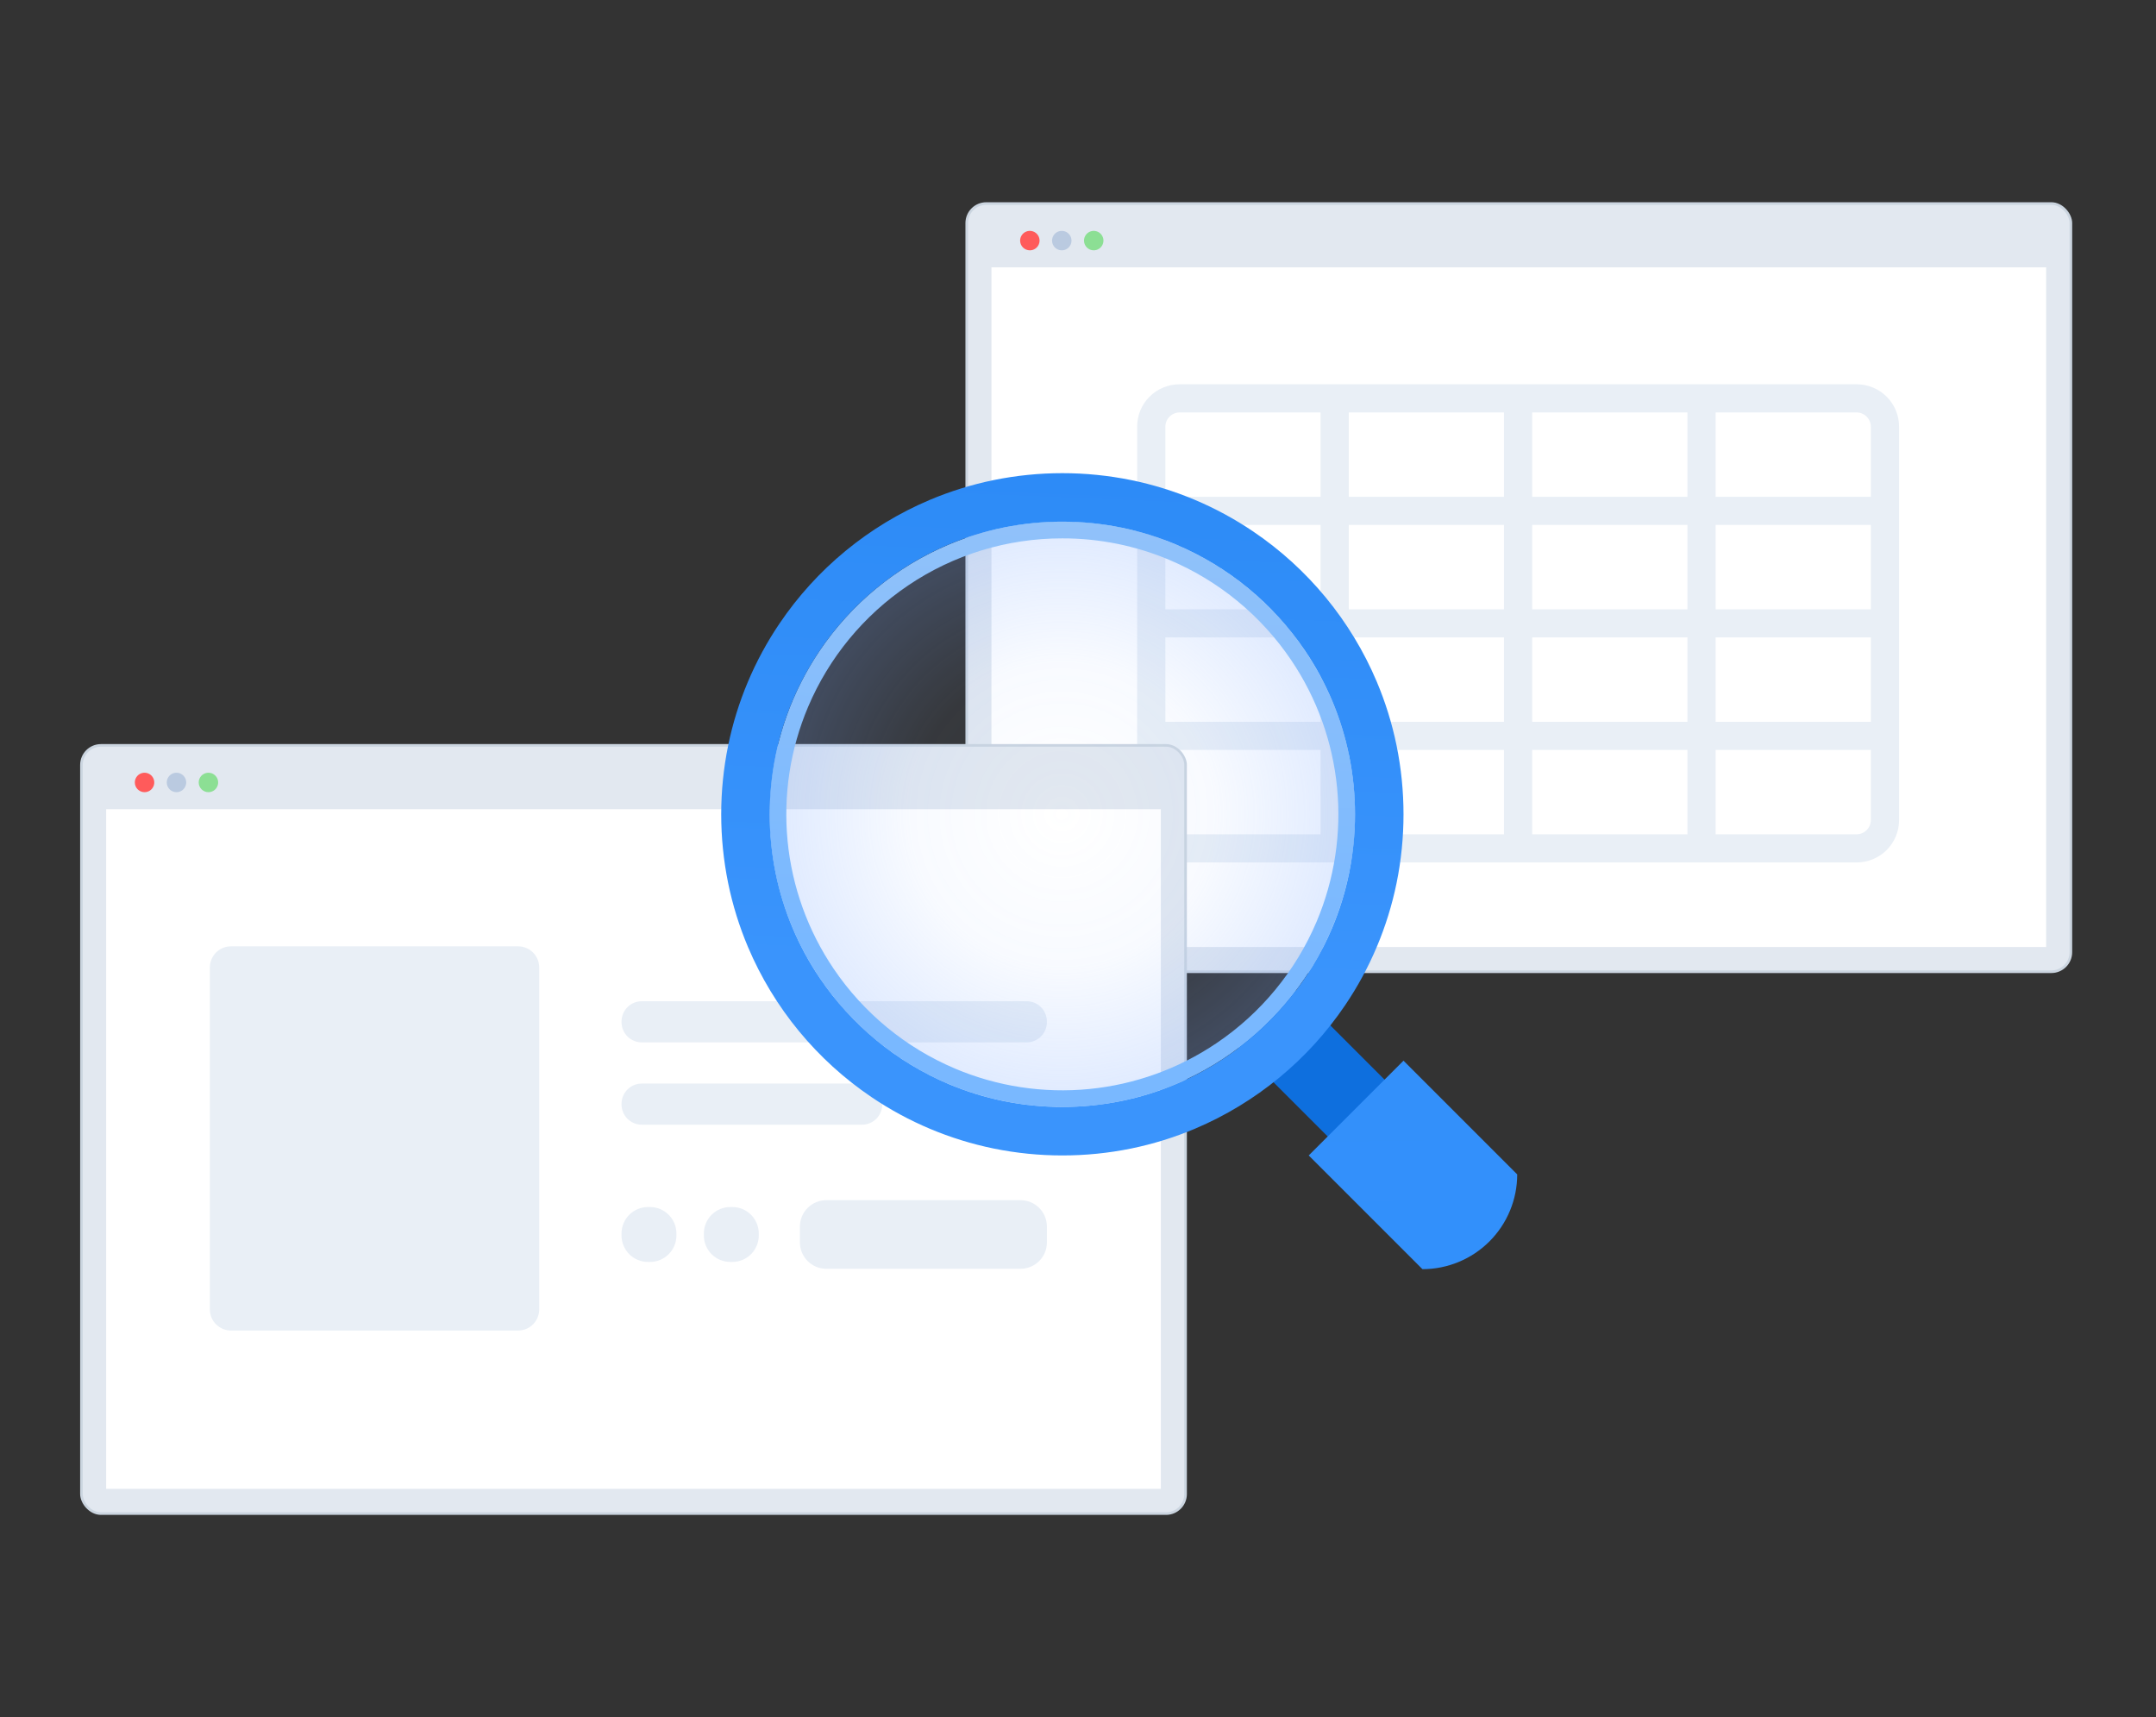
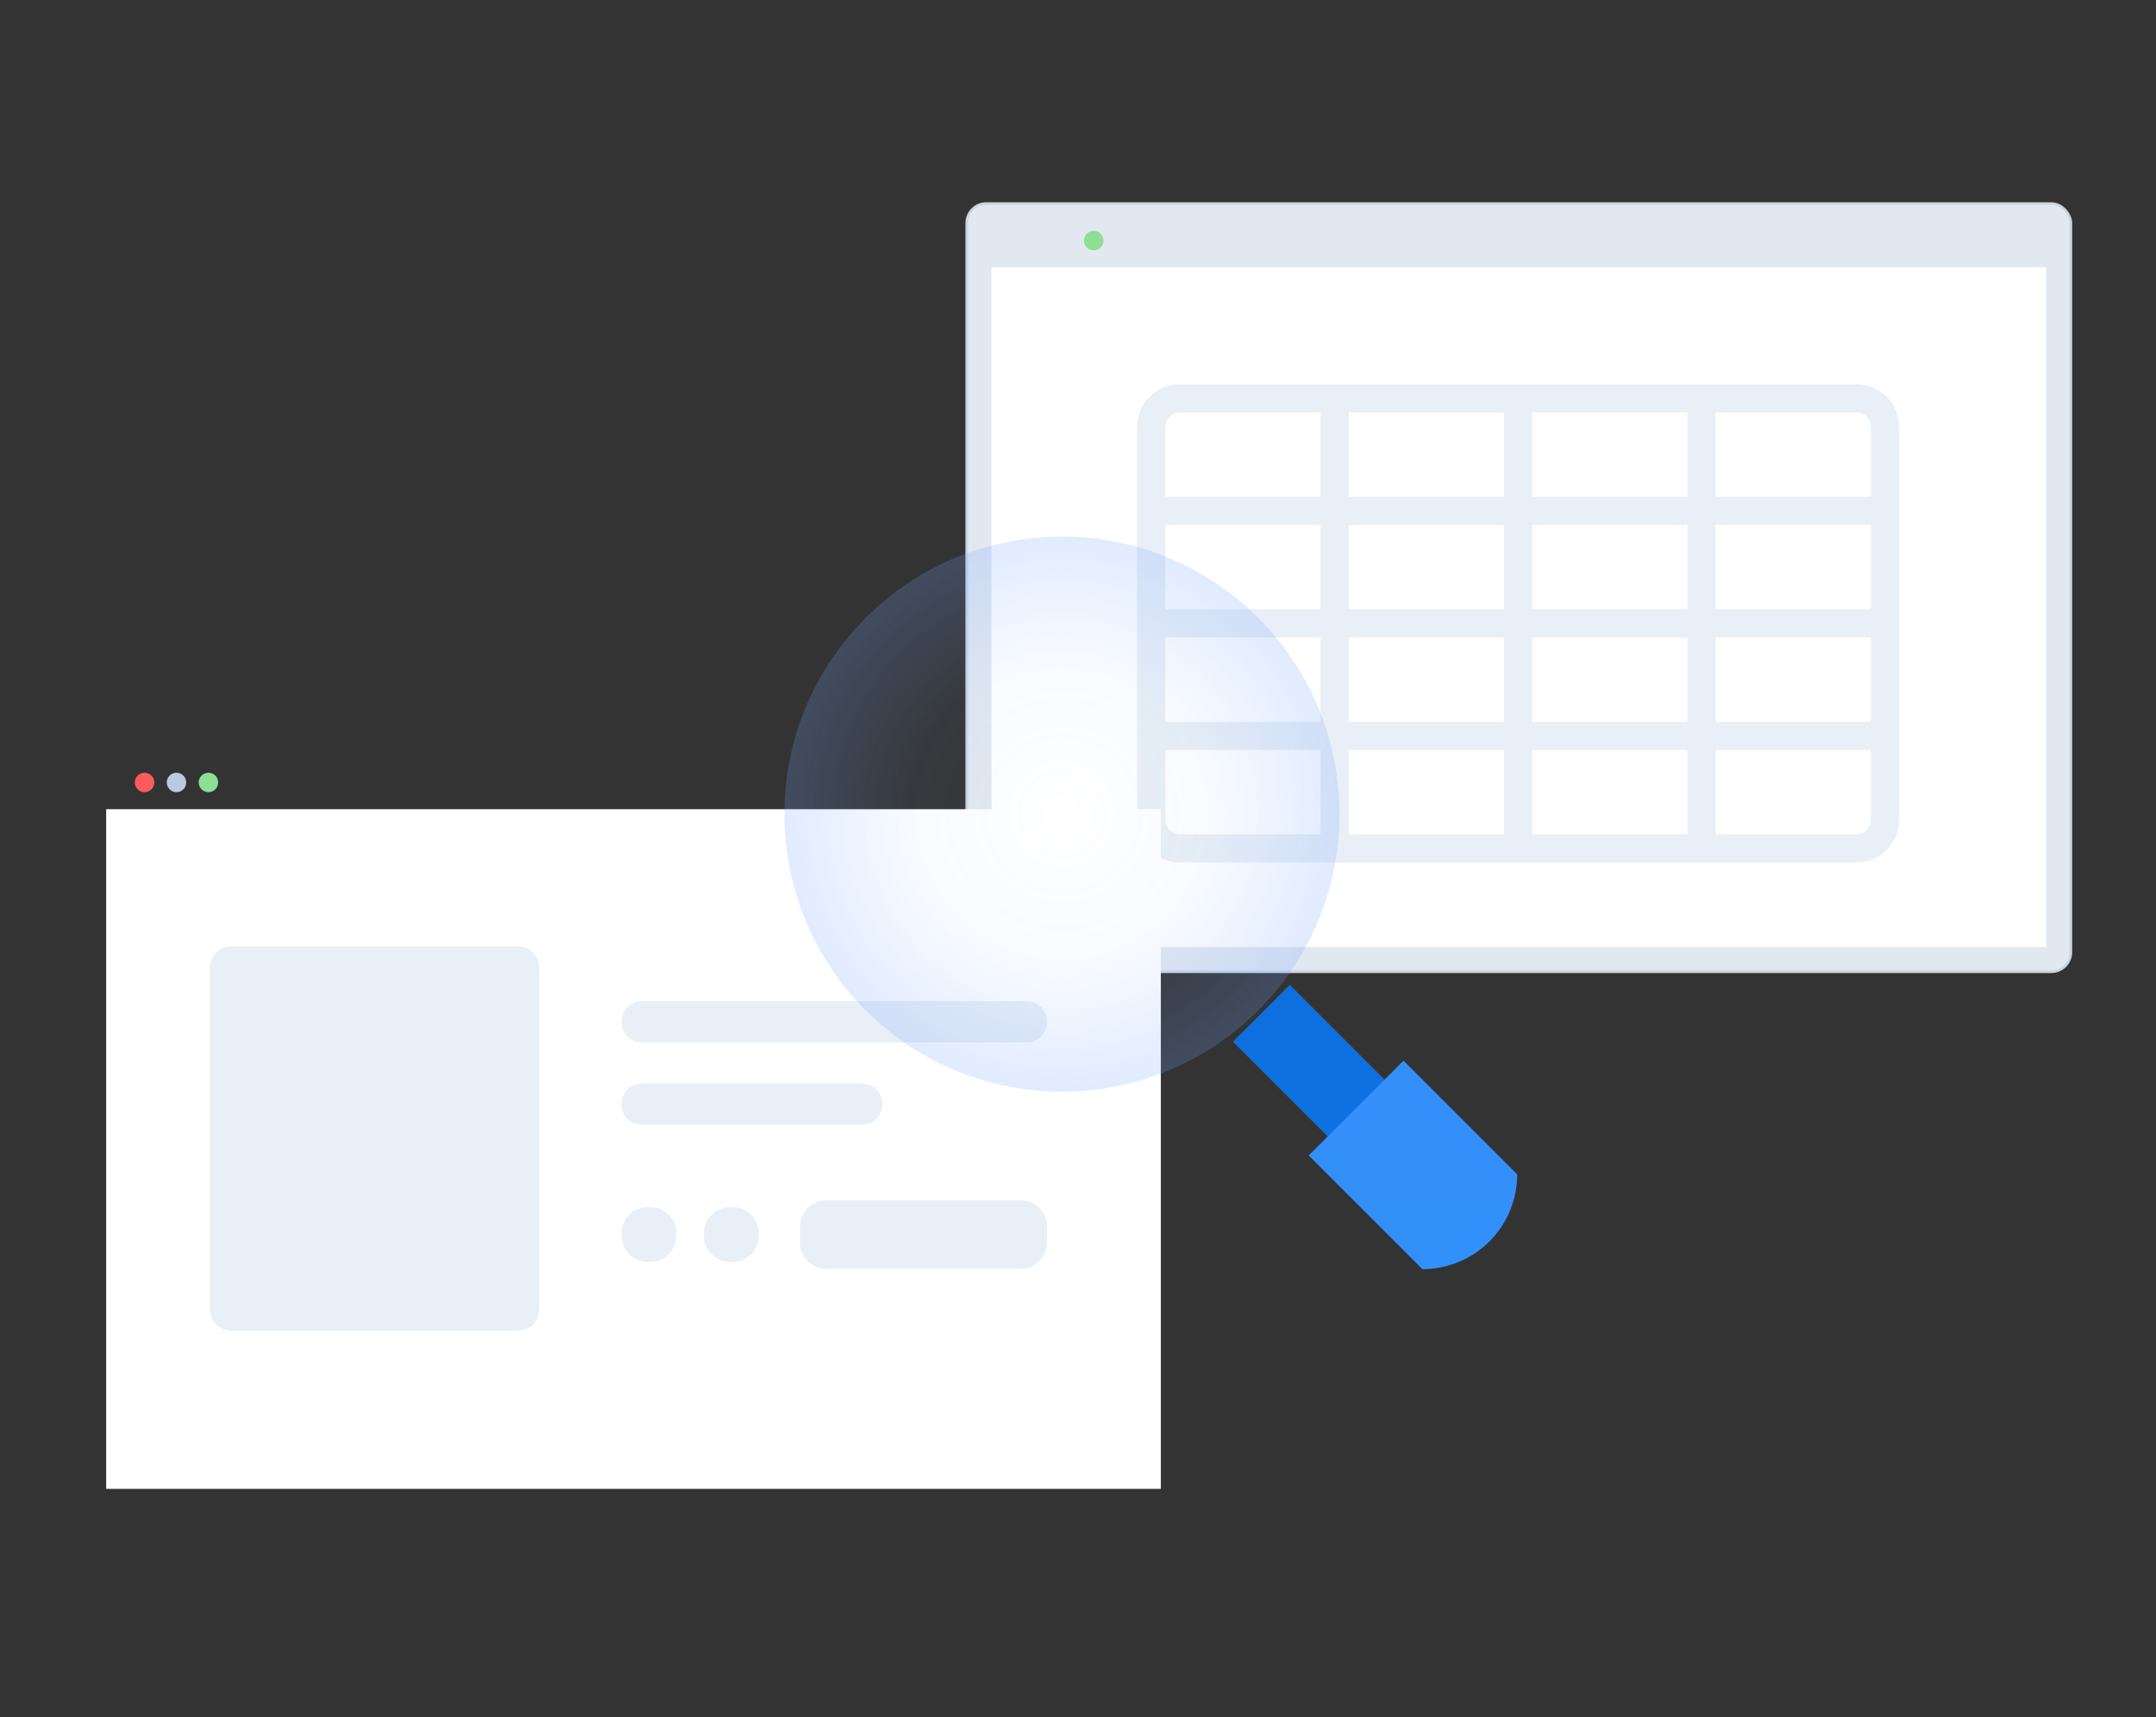
<svg xmlns="http://www.w3.org/2000/svg" width="565" height="450" viewBox="0 0 565 450" fill="none">
  <rect x="0" y="0" width="565" height="450" fill="#333333" stroke="none" />
  <g id="Frame 1000004716">
    <g id="Group 1000003699">
      <g id="Group 1000003698">
        <g id="Group 1000003693">
          <rect id="Rectangle 9720" x="253.341" y="53.341" width="289.351" height="201.318" rx="5.118" fill="#E2E8F0" stroke="#CBD5E0" stroke-width="0.682" />
-           <path id="Vector" d="M269.88 65.601C270.383 65.601 270.876 65.452 271.295 65.172C271.714 64.892 272.04 64.494 272.233 64.028C272.426 63.563 272.477 63.051 272.378 62.556C272.28 62.062 272.037 61.608 271.681 61.252C271.325 60.896 270.871 60.653 270.377 60.555C269.883 60.456 269.37 60.507 268.905 60.7C268.439 60.893 268.041 61.219 267.762 61.638C267.481 62.057 267.332 62.55 267.332 63.053C267.332 63.729 267.6 64.377 268.078 64.855C268.556 65.333 269.204 65.601 269.88 65.601Z" fill="#FF5B5B" />
-           <path id="Vector_2" d="M278.249 65.601C278.753 65.601 279.245 65.452 279.664 65.172C280.083 64.892 280.409 64.494 280.602 64.028C280.795 63.563 280.846 63.051 280.748 62.556C280.649 62.062 280.407 61.608 280.05 61.252C279.694 60.896 279.24 60.653 278.746 60.555C278.252 60.456 277.739 60.507 277.274 60.7C276.808 60.893 276.41 61.219 276.131 61.638C275.85 62.057 275.701 62.55 275.701 63.053C275.701 63.729 275.97 64.377 276.447 64.855C276.925 65.333 277.573 65.601 278.249 65.601Z" fill="#BACAE0" />
          <path id="Vector_3" d="M286.622 65.601C287.126 65.601 287.618 65.452 288.037 65.172C288.456 64.892 288.782 64.494 288.975 64.028C289.168 63.563 289.219 63.051 289.121 62.556C289.022 62.062 288.78 61.608 288.423 61.252C288.067 60.896 287.613 60.653 287.119 60.555C286.625 60.456 286.112 60.507 285.647 60.7C285.181 60.893 284.783 61.219 284.504 61.638C284.223 62.057 284.074 62.55 284.074 63.053C284.074 63.729 284.343 64.377 284.82 64.855C285.298 65.333 285.946 65.601 286.622 65.601Z" fill="#8CDF94" />
          <rect id="Rectangle 9721" x="259.824" y="70.061" width="276.385" height="178.115" fill="white" />
          <path id="Fill-1" fill-rule="evenodd" clip-rule="evenodd" d="M490.272 214.957C490.254 215.928 489.859 216.855 489.169 217.542C488.48 218.23 487.55 218.624 486.575 218.642H449.599V196.53H490.272V214.957ZM401.531 218.642H442.204V196.53H401.531V218.642ZM353.463 218.642H394.136V196.53H353.463V218.642ZM305.395 214.957V196.53H346.068V218.642H309.093C308.118 218.624 307.188 218.23 306.498 217.542C305.809 216.855 305.413 215.928 305.395 214.957V214.957ZM305.395 111.767C305.413 110.795 305.809 109.868 306.498 109.181C307.188 108.494 308.118 108.1 309.093 108.082H346.068V130.194H305.395V111.767ZM353.463 130.194H394.136V108.082H353.463V130.194ZM401.531 130.194H442.204V108.082H401.531V130.194ZM490.272 111.767V130.194H449.599V108.082H486.575C487.55 108.1 488.48 108.494 489.169 109.181C489.859 109.868 490.254 110.795 490.272 111.767V111.767ZM449.599 189.159H490.272V167.047H449.599V189.159ZM401.531 189.159H442.204V167.047H401.531V189.159ZM353.463 189.159H394.136V167.047H353.463V189.159ZM305.395 189.159H346.068V167.047H305.395V189.159ZM305.395 159.676H346.068V137.564H305.395V159.676ZM353.463 159.676H394.136V137.564H353.463V159.676ZM401.531 159.676H442.204V137.564H401.531V159.676ZM449.599 159.676H490.272V137.564H449.599V159.676ZM486.575 100.711H309.093C306.152 100.715 303.333 101.881 301.253 103.953C299.174 106.026 298.004 108.836 298 111.767V214.957C298.004 217.888 299.174 220.698 301.253 222.77C303.333 224.843 306.152 226.009 309.093 226.013H486.575C489.516 226.009 492.335 224.843 494.414 222.77C496.494 220.698 497.664 217.888 497.668 214.957V111.767C497.664 108.836 496.494 106.026 494.414 103.953C492.335 101.881 489.516 100.715 486.575 100.711V100.711Z" fill="#E9EFF6" />
        </g>
      </g>
      <g id="Group 1000003696">
        <g id="Group 1000003693_2">
-           <rect id="Rectangle 9720_2" x="21.341" y="195.341" width="289.351" height="201.318" rx="5.118" fill="#E2E8F0" stroke="#CBD5E0" stroke-width="0.682" />
          <path id="Vector_4" d="M37.88 207.601C38.383 207.601 38.876 207.452 39.295 207.172C39.714 206.892 40.04 206.494 40.233 206.028C40.426 205.563 40.477 205.051 40.379 204.556C40.28 204.062 40.038 203.608 39.681 203.252C39.325 202.896 38.871 202.653 38.377 202.555C37.883 202.457 37.37 202.507 36.905 202.7C36.439 202.893 36.041 203.219 35.762 203.638C35.481 204.057 35.332 204.55 35.332 205.054C35.332 205.729 35.6 206.377 36.078 206.855C36.556 207.333 37.204 207.601 37.88 207.601Z" fill="#FF5B5B" />
          <path id="Vector_5" d="M46.249 207.601C46.753 207.601 47.245 207.452 47.664 207.172C48.083 206.892 48.409 206.494 48.602 206.028C48.795 205.563 48.846 205.051 48.748 204.556C48.649 204.062 48.407 203.608 48.05 203.252C47.694 202.896 47.24 202.653 46.746 202.555C46.252 202.457 45.739 202.507 45.274 202.7C44.808 202.893 44.41 203.219 44.131 203.638C43.85 204.057 43.701 204.55 43.701 205.054C43.701 205.729 43.97 206.377 44.447 206.855C44.925 207.333 45.573 207.601 46.249 207.601Z" fill="#BACAE0" />
          <path id="Vector_6" d="M54.622 207.601C55.126 207.601 55.618 207.452 56.037 207.172C56.456 206.892 56.782 206.494 56.975 206.028C57.168 205.563 57.219 205.051 57.121 204.556C57.022 204.062 56.78 203.608 56.423 203.252C56.067 202.896 55.613 202.653 55.119 202.555C54.625 202.457 54.112 202.507 53.647 202.7C53.181 202.893 52.783 203.219 52.504 203.638C52.224 204.057 52.074 204.55 52.074 205.054C52.074 205.729 52.343 206.377 52.82 206.855C53.298 207.333 53.946 207.601 54.622 207.601Z" fill="#8CDF94" />
          <rect id="Rectangle 9721_2" x="27.824" y="212.061" width="276.385" height="178.115" fill="white" />
        </g>
        <g id="Group 1000003679">
          <path id="Rectangle" fill-rule="evenodd" clip-rule="evenodd" d="M60.532 248H135.77C137.237 248 138.644 248.583 139.682 249.62C140.719 250.658 141.302 252.065 141.302 253.532V343.154C141.302 344.621 140.719 346.028 139.682 347.066C138.644 348.103 137.237 348.686 135.77 348.686H60.532C59.065 348.686 57.658 348.103 56.62 347.066C55.583 346.028 55 344.621 55 343.154V253.532C55 252.065 55.583 250.658 56.62 249.62C57.658 248.583 59.065 248 60.532 248V248Z" fill="#E9EFF6" />
          <path id="Rectangle_2" fill-rule="evenodd" clip-rule="evenodd" d="M168.272 262.384H268.957C269.669 262.373 270.375 262.505 271.035 262.772C271.694 263.039 272.293 263.436 272.796 263.939C273.3 264.442 273.696 265.042 273.964 265.701C274.231 266.36 274.363 267.067 274.351 267.778V267.778C274.363 268.49 274.231 269.196 273.964 269.856C273.696 270.515 273.3 271.114 272.796 271.617C272.293 272.12 271.694 272.517 271.035 272.784C270.375 273.052 269.669 273.183 268.957 273.172H168.272C167.56 273.183 166.854 273.052 166.194 272.784C165.535 272.517 164.936 272.12 164.432 271.617C163.929 271.114 163.532 270.515 163.265 269.856C162.998 269.196 162.866 268.49 162.878 267.778V267.778C162.866 267.067 162.998 266.36 163.265 265.701C163.532 265.042 163.929 264.442 164.432 263.939C164.936 263.436 165.535 263.039 166.194 262.772C166.854 262.505 167.56 262.373 168.272 262.384Z" fill="#E9EFF6" />
          <path id="Rectangle_3" fill-rule="evenodd" clip-rule="evenodd" d="M168.272 283.961H225.806C226.518 283.949 227.224 284.081 227.884 284.348C228.543 284.615 229.142 285.012 229.645 285.515C230.148 286.019 230.545 286.618 230.812 287.277C231.08 287.937 231.211 288.643 231.2 289.355C231.211 290.066 231.08 290.772 230.812 291.432C230.545 292.091 230.148 292.69 229.645 293.194C229.142 293.697 228.543 294.094 227.884 294.361C227.224 294.628 226.518 294.76 225.806 294.748H168.272C167.56 294.76 166.854 294.628 166.194 294.361C165.535 294.094 164.936 293.697 164.432 293.194C163.929 292.69 163.532 292.091 163.265 291.432C162.998 290.772 162.866 290.066 162.878 289.355V289.355C162.866 288.643 162.998 287.937 163.265 287.277C163.532 286.618 163.929 286.019 164.432 285.515C164.936 285.012 165.535 284.615 166.194 284.348C166.854 284.081 167.56 283.949 168.272 283.961V283.961Z" fill="#E9EFF6" />
          <path id="Rectangle_4" fill-rule="evenodd" clip-rule="evenodd" d="M169.792 316.323H170.345C172.179 316.323 173.938 317.052 175.235 318.349C176.532 319.646 177.261 321.404 177.261 323.238V323.792C177.261 325.626 176.532 327.385 175.235 328.682C173.938 329.978 172.179 330.707 170.345 330.707H169.792C167.958 330.707 166.199 329.978 164.902 328.682C163.606 327.385 162.877 325.626 162.877 323.792V323.238C162.877 321.404 163.606 319.646 164.902 318.349C166.199 317.052 167.958 316.323 169.792 316.323V316.323Z" fill="#E9EFF6" />
          <path id="Rectangle_5" fill-rule="evenodd" clip-rule="evenodd" d="M191.37 316.323H191.924C193.758 316.323 195.516 317.052 196.813 318.349C198.11 319.646 198.839 321.404 198.839 323.238V323.792C198.839 325.626 198.11 327.385 196.813 328.682C195.516 329.978 193.758 330.707 191.924 330.707H191.37C189.536 330.707 187.777 329.978 186.481 328.682C185.184 327.385 184.455 325.626 184.455 323.792V323.238C184.455 321.404 185.184 319.646 186.481 318.349C187.777 317.052 189.536 316.323 191.37 316.323V316.323Z" fill="#E9EFF6" />
          <path id="Rectangle_6" fill-rule="evenodd" clip-rule="evenodd" d="M216.54 314.524H267.436C269.27 314.524 271.029 315.253 272.326 316.55C273.623 317.847 274.352 319.606 274.352 321.44V325.589C274.352 327.423 273.623 329.182 272.326 330.479C271.029 331.775 269.27 332.504 267.436 332.504H216.54C214.706 332.504 212.947 331.775 211.65 330.479C210.354 329.182 209.625 327.423 209.625 325.589V321.44C209.625 319.606 210.354 317.847 211.65 316.55C212.947 315.253 214.706 314.524 216.54 314.524V314.524Z" fill="#E9EFF6" />
        </g>
      </g>
      <g id="Group">
        <path id="Vector_7" d="M278.3 286.097C318.473 286.097 351.039 253.53 351.039 213.357C351.039 173.185 318.473 140.618 278.3 140.618C238.127 140.618 205.561 173.185 205.561 213.357C205.561 253.53 238.127 286.097 278.3 286.097Z" fill="url(#paint0_radial_2411_52447)" fill-opacity="0.5" />
        <path id="Vector_8" d="M323.109 273.002L367.81 317.702H382.71V302.802L338.01 258.102L323.109 273.002Z" fill="#0E6FDE" />
-         <path id="Vector_9" d="M342.965 302.803L372.766 332.603C379.352 332.603 385.668 329.986 390.325 325.329C394.982 320.672 397.599 314.356 397.6 307.769L367.799 277.969L342.965 302.803Z" fill="url(#paint1_linear_2411_52447)" />
-         <path id="Vector_10" d="M278.393 290.094C263.11 290.118 248.172 285.555 235.512 276.995C223.182 268.671 213.53 256.95 207.726 243.253C202.751 231.5 200.792 218.691 202.027 205.989C203.263 193.287 207.652 181.095 214.797 170.521C223.121 158.19 234.842 148.538 248.54 142.735C260.293 137.761 273.102 135.802 285.804 137.037C298.506 138.272 310.698 142.661 321.273 149.806C333.603 158.13 343.254 169.851 349.059 183.549C354.034 195.301 355.992 208.11 354.757 220.812C353.522 233.514 349.133 245.706 341.987 256.28C333.664 268.611 321.943 278.263 308.244 284.066C298.801 288.064 288.648 290.114 278.393 290.094V290.094ZM278.393 141.089C263.984 141.065 249.9 145.367 237.965 153.439C226.339 161.287 217.239 172.339 211.767 185.254C207.077 196.335 205.231 208.412 206.395 220.387C207.559 232.363 211.697 243.858 218.433 253.828C226.281 265.453 237.332 274.553 250.246 280.026C261.326 284.716 273.403 286.563 285.379 285.399C297.355 284.234 308.85 280.096 318.82 273.359C330.446 265.511 339.547 254.46 345.021 241.545C349.711 230.464 351.558 218.387 350.393 206.411C349.229 194.435 345.09 182.94 338.352 172.971C330.504 161.346 319.453 152.246 306.539 146.772C297.635 143.003 288.062 141.07 278.393 141.089V141.089Z" fill="url(#paint2_linear_2411_52447)" />
-         <path id="Vector_11" d="M278.401 302.802C272.35 302.804 266.313 302.195 260.384 300.986C248.948 298.644 238.086 294.074 228.416 287.536C214.043 277.833 202.791 264.169 196.026 248.201C193.74 242.793 191.995 237.172 190.816 231.419C188.395 219.53 188.395 207.274 190.816 195.384C193.159 183.948 197.73 173.086 204.269 163.416C213.972 149.043 227.635 137.791 243.603 131.026C249.011 128.74 254.632 126.995 260.384 125.816C272.274 123.395 284.53 123.395 296.42 125.816C307.855 128.159 318.717 132.73 328.386 139.269C342.76 148.972 354.011 162.635 360.777 178.603C363.063 184.011 364.808 189.632 365.986 195.384C368.408 207.274 368.408 219.53 365.986 231.42C363.644 242.856 359.073 253.718 352.534 263.388C342.832 277.762 329.168 289.013 313.201 295.779C307.792 298.065 302.171 299.81 296.419 300.988C290.489 302.197 284.453 302.804 278.401 302.802V302.802ZM278.401 136.707C273.21 136.706 268.032 137.228 262.945 138.265C253.135 140.275 243.817 144.197 235.522 149.807C223.192 158.131 213.541 169.852 207.737 183.55C205.776 188.189 204.279 193.011 203.268 197.946C201.19 208.145 201.19 218.659 203.268 228.858C205.277 238.668 209.198 247.986 214.808 256.281C223.131 268.612 234.852 278.264 248.55 284.068C253.19 286.029 258.012 287.526 262.946 288.537C273.146 290.614 283.659 290.614 293.859 288.537C303.669 286.527 312.987 282.606 321.282 276.997C333.612 268.673 343.264 256.952 349.068 243.254C351.029 238.614 352.526 233.792 353.537 228.857C355.614 218.658 355.614 208.144 353.537 197.945C351.528 188.135 347.607 178.817 341.997 170.522C333.674 158.192 321.953 148.54 308.255 142.736C303.615 140.775 298.793 139.278 293.859 138.267C288.772 137.23 283.593 136.708 278.401 136.71V136.707Z" fill="url(#paint3_linear_2411_52447)" />
+         <path id="Vector_9" d="M342.965 302.803L372.766 332.603C379.352 332.603 385.668 329.986 390.325 325.329C394.982 320.672 397.599 314.356 397.6 307.769L367.799 277.969L342.965 302.803" fill="url(#paint1_linear_2411_52447)" />
      </g>
    </g>
  </g>
  <defs>
    <radialGradient id="paint0_radial_2411_52447" cx="0" cy="0" r="1" gradientUnits="userSpaceOnUse" gradientTransform="translate(278.3 213.357) scale(72.739)">
      <stop stop-color="#76A5FF" stop-opacity="0" />
      <stop offset="0.547" stop-color="#76A5FF" stop-opacity="0.102" />
      <stop offset="1" stop-color="#76A5FF" stop-opacity="0.435" />
    </radialGradient>
    <linearGradient id="paint1_linear_2411_52447" x1="371.966" y1="283.213" x2="372.97" y2="345.952" gradientUnits="userSpaceOnUse">
      <stop stop-color="#3390FA" />
      <stop offset="1" stop-color="#3290FC" />
    </linearGradient>
    <linearGradient id="paint2_linear_2411_52447" x1="277.965" y1="85.042" x2="271.114" y2="249.517" gradientUnits="userSpaceOnUse">
      <stop stop-color="#9BC6F7" />
      <stop offset="1" stop-color="#79B8FF" />
    </linearGradient>
    <linearGradient id="paint3_linear_2411_52447" x1="277.904" y1="63.82" x2="269.917" y2="255.511" gradientUnits="userSpaceOnUse">
      <stop stop-color="#2787F4" />
      <stop offset="1" stop-color="#3A94FC" />
    </linearGradient>
  </defs>
</svg>